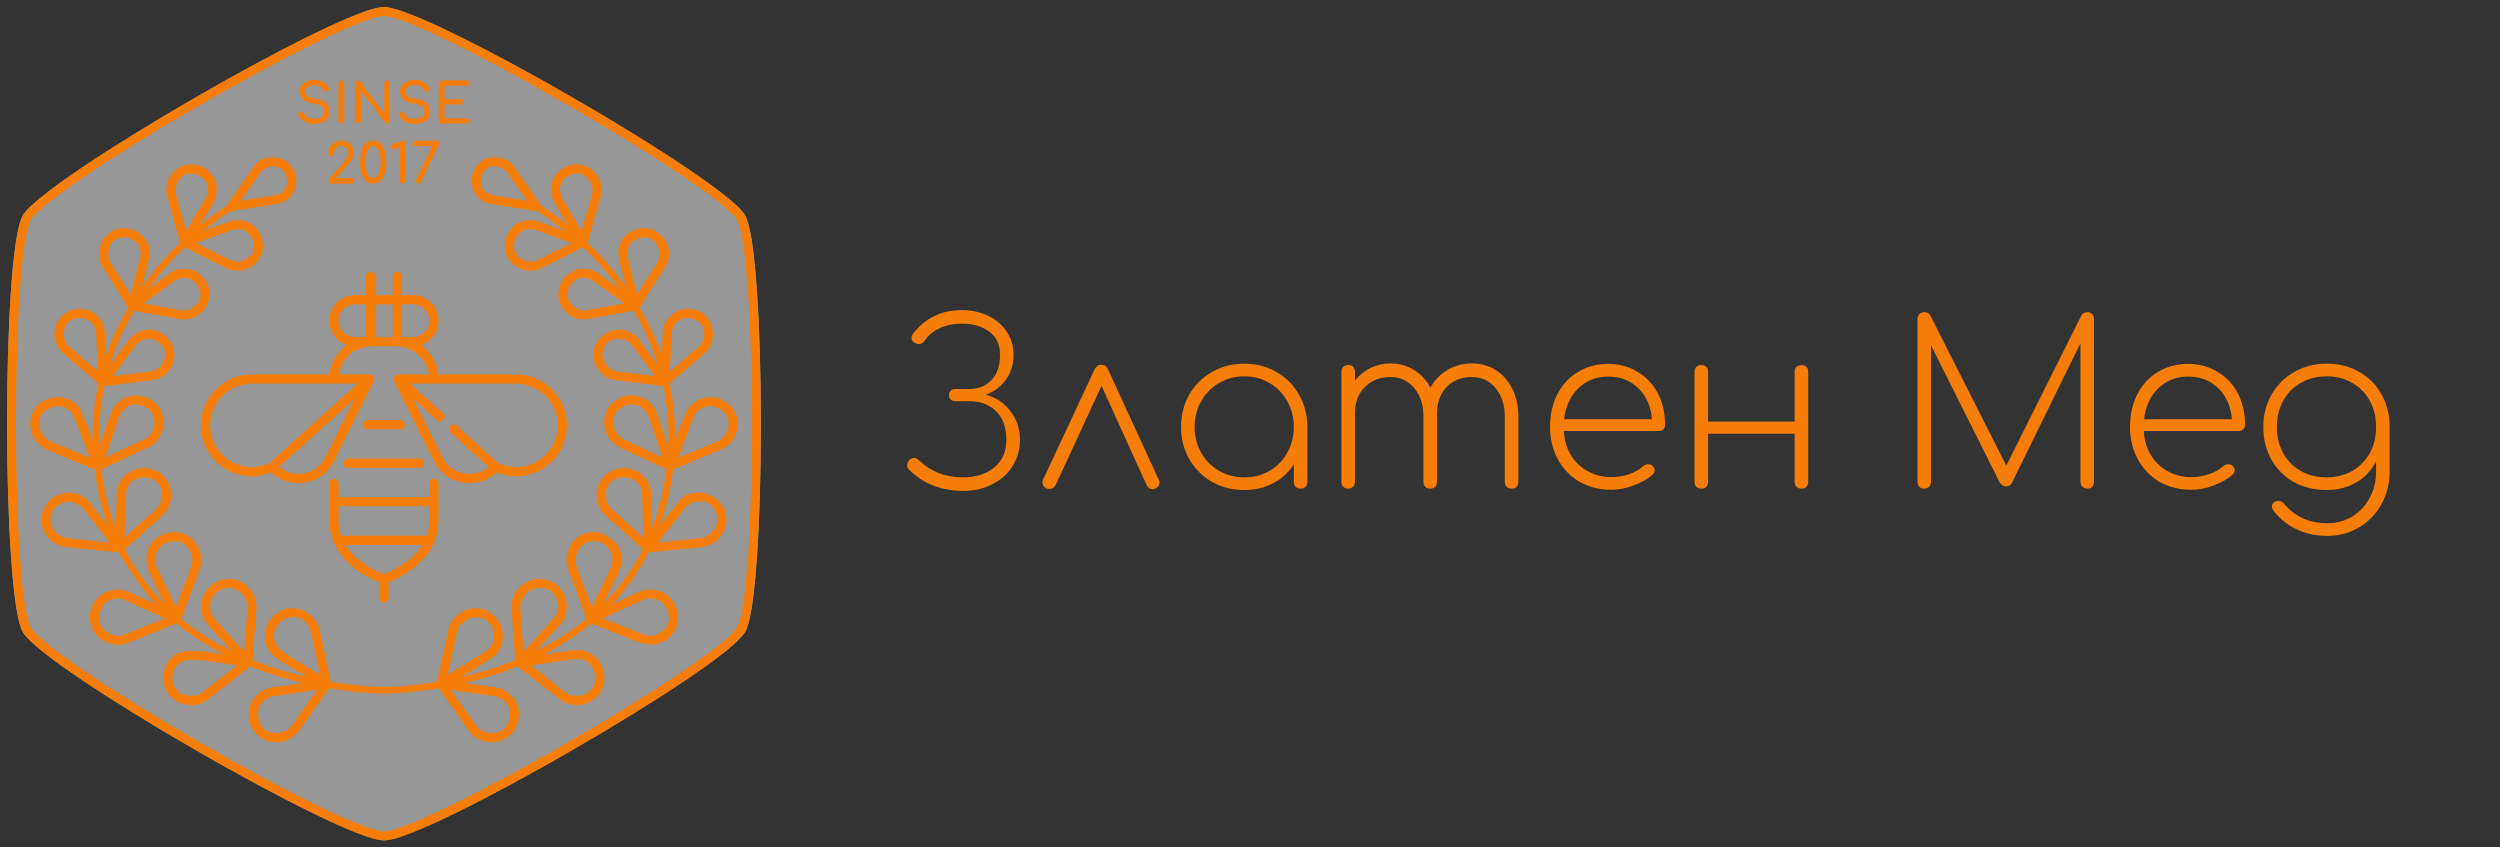
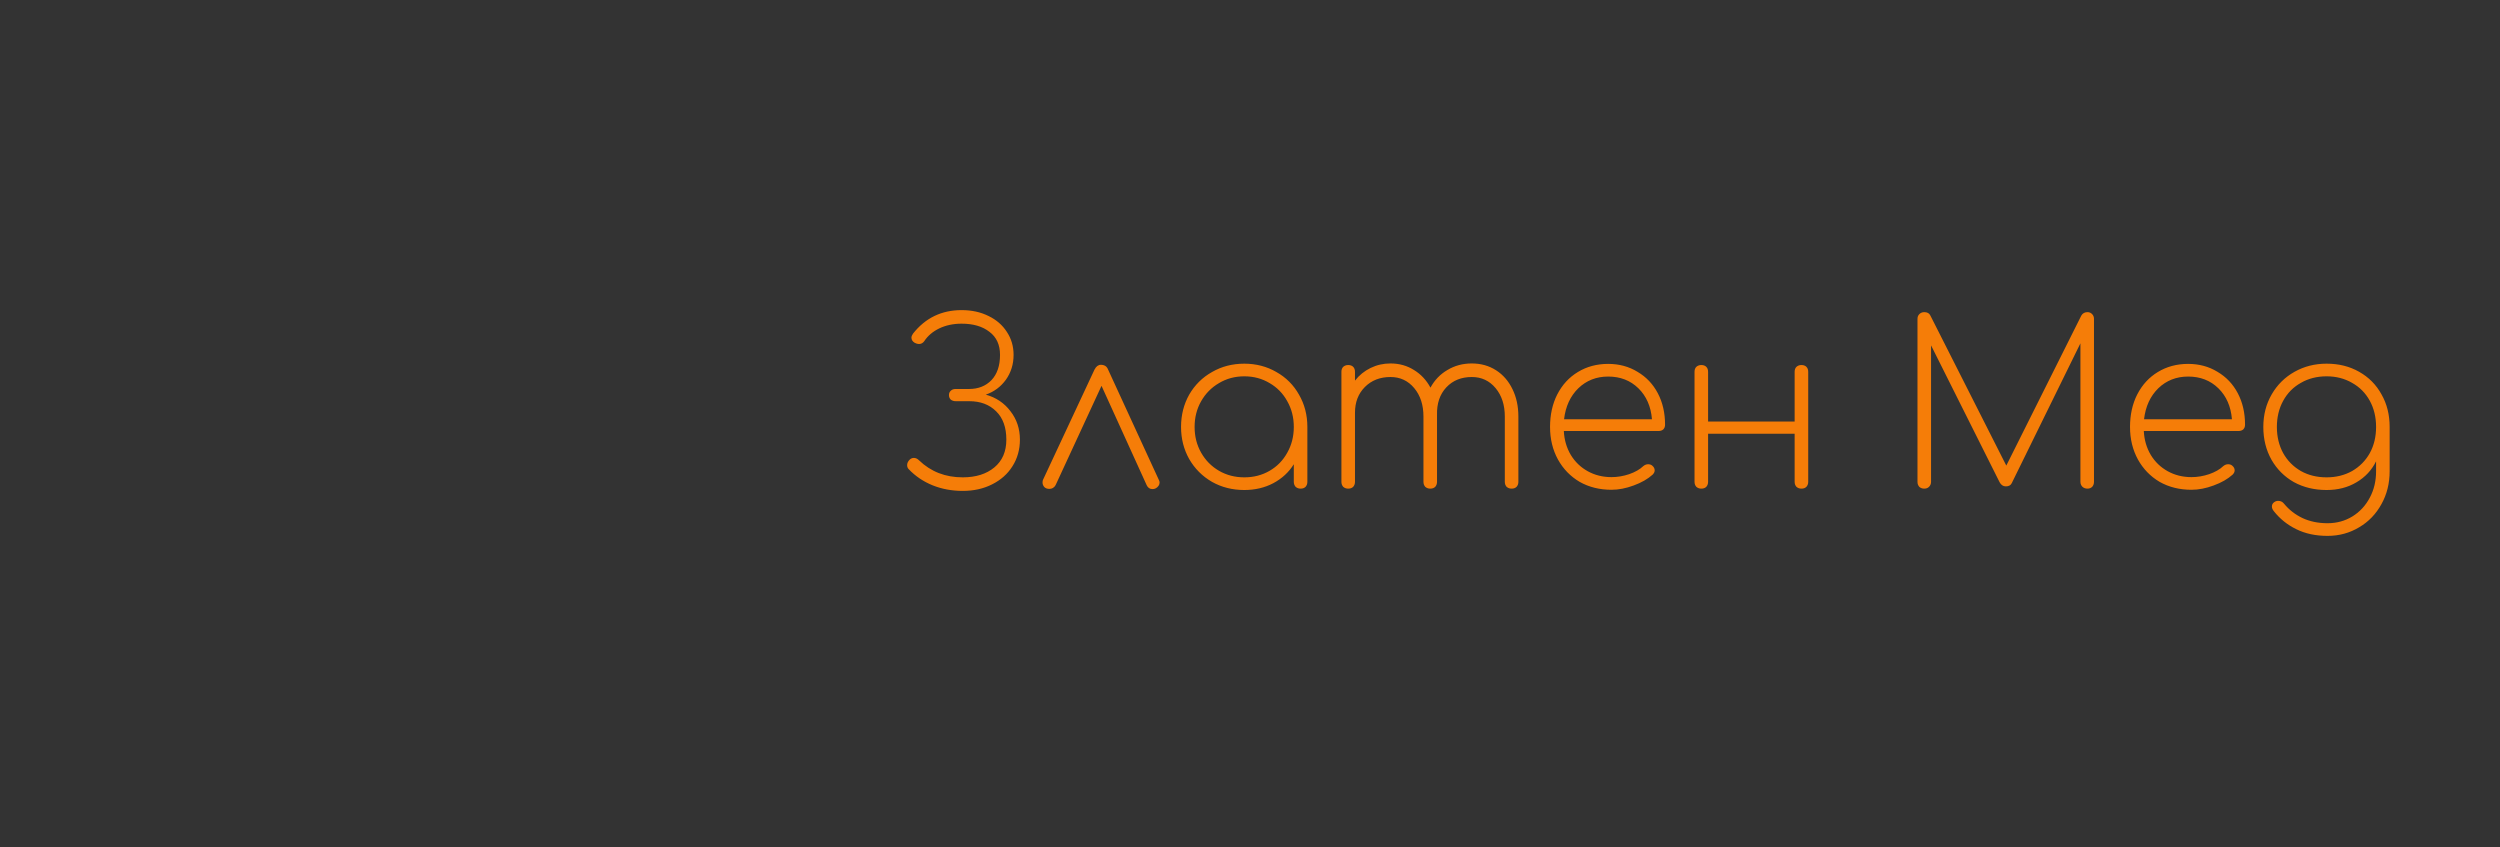
<svg xmlns="http://www.w3.org/2000/svg" xmlns:ns1="http://sodipodi.sourceforge.net/DTD/sodipodi-0.dtd" xmlns:ns2="http://www.inkscape.org/namespaces/inkscape" style="isolation:isolate" viewBox="0 0 354 120" width="354" height="120" version="1.1" id="svg11" ns1:docname="zlaten-med-logo-for-site.svg" ns2:version="0.92.1 r15371">
  <rect x="0" y="0" width="354" height="120" fill="#333333" stroke="none" />
  <defs id="defs15" />
  <ns1:namedview pagecolor="#ffffff" bordercolor="#666666" borderopacity="1" objecttolerance="10" gridtolerance="10" guidetolerance="10" ns2:pageopacity="0" ns2:pageshadow="2" ns2:window-width="1547" ns2:window-height="876" id="namedview13" showgrid="false" ns2:zoom="2.3410427" ns2:cx="193.24227" ns2:cy="40.521703" ns2:window-x="53" ns2:window-y="24" ns2:window-maximized="1" ns2:current-layer="golden-honey-logo-curves-clean" />
  <path style="font-style:normal;font-weight:300;font-size:32px;font-family:Comfortaa;fill:#f57d08;fill-opacity:1;stroke:none" d="M 136.162 43.912 C 133.325 43.912 131.033 45.022 129.283 47.24 C 129.134 47.454 129.059 47.646 129.059 47.816 C 129.059 48.115 129.219 48.361 129.539 48.553 C 129.752 48.659 129.945 48.713 130.115 48.713 C 130.435 48.713 130.691 48.574 130.883 48.297 C 131.373 47.55 132.077 46.952 132.994 46.504 C 133.933 46.056 134.989 45.832 136.162 45.832 C 137.805 45.832 139.118 46.216 140.1 46.984 C 141.102 47.731 141.604 48.819 141.604 50.248 C 141.604 51.784 141.197 52.979 140.387 53.832 C 139.576 54.664 138.52 55.08 137.219 55.08 L 135.299 55.08 C 135.021 55.08 134.798 55.165 134.627 55.336 C 134.456 55.485 134.371 55.687 134.371 55.943 C 134.371 56.199 134.456 56.413 134.627 56.584 C 134.819 56.733 135.053 56.809 135.33 56.809 L 137.252 56.809 C 138.831 56.809 140.099 57.288 141.059 58.248 C 142.019 59.187 142.498 60.52 142.498 62.248 C 142.498 63.933 141.933 65.245 140.803 66.184 C 139.672 67.122 138.178 67.592 136.322 67.592 C 133.869 67.592 131.81 66.791 130.146 65.191 C 129.912 64.957 129.666 64.84 129.41 64.84 C 129.175 64.84 128.973 64.925 128.803 65.096 C 128.568 65.33 128.451 65.586 128.451 65.863 C 128.451 66.098 128.526 66.29 128.676 66.439 C 129.614 67.421 130.734 68.18 132.035 68.713 C 133.358 69.246 134.786 69.512 136.322 69.512 C 137.88 69.512 139.266 69.203 140.482 68.584 C 141.72 67.965 142.681 67.111 143.363 66.023 C 144.067 64.914 144.42 63.656 144.42 62.248 C 144.42 60.712 143.97 59.369 143.074 58.217 C 142.2 57.065 141.039 56.286 139.588 55.881 C 140.761 55.476 141.71 54.77 142.436 53.768 C 143.161 52.744 143.523 51.571 143.523 50.248 C 143.523 49.032 143.202 47.944 142.562 46.984 C 141.944 46.024 141.08 45.277 139.971 44.744 C 138.861 44.189 137.591 43.912 136.162 43.912 z M 272.477 44.199 C 272.199 44.199 271.963 44.296 271.771 44.488 C 271.601 44.659 271.516 44.883 271.516 45.16 L 271.516 68.232 C 271.516 68.51 271.601 68.744 271.771 68.936 C 271.963 69.106 272.199 69.191 272.477 69.191 C 272.754 69.191 272.978 69.106 273.148 68.936 C 273.34 68.744 273.436 68.51 273.436 68.232 L 273.436 48.904 L 283.133 68.264 C 283.346 68.669 283.643 68.871 284.027 68.871 C 284.433 68.871 284.71 68.722 284.859 68.424 L 294.588 48.615 L 294.588 68.232 C 294.588 68.51 294.685 68.744 294.877 68.936 C 295.069 69.106 295.303 69.191 295.58 69.191 C 295.857 69.191 296.081 69.106 296.252 68.936 C 296.423 68.744 296.508 68.51 296.508 68.232 L 296.508 45.16 C 296.508 44.883 296.423 44.659 296.252 44.488 C 296.081 44.296 295.857 44.199 295.58 44.199 C 295.196 44.199 294.909 44.36 294.717 44.68 L 284.092 65.928 L 273.34 44.68 C 273.191 44.36 272.903 44.199 272.477 44.199 z M 196.891 51.465 C 195.888 51.465 194.949 51.677 194.074 52.104 C 193.2 52.53 192.463 53.128 191.865 53.896 L 191.865 52.648 C 191.865 52.35 191.78 52.114 191.609 51.943 C 191.439 51.773 191.205 51.688 190.906 51.688 C 190.629 51.688 190.393 51.773 190.201 51.943 C 190.031 52.114 189.945 52.35 189.945 52.648 L 189.945 68.232 C 189.945 68.51 190.031 68.744 190.201 68.936 C 190.393 69.106 190.629 69.191 190.906 69.191 C 191.205 69.191 191.439 69.106 191.609 68.936 C 191.78 68.744 191.865 68.51 191.865 68.232 L 191.865 58.439 C 191.865 56.946 192.335 55.732 193.273 54.793 C 194.212 53.854 195.419 53.385 196.891 53.385 C 198.256 53.385 199.375 53.906 200.25 54.951 C 201.125 55.997 201.562 57.342 201.562 58.984 L 201.562 68.232 C 201.562 68.51 201.648 68.744 201.818 68.936 C 202.01 69.106 202.244 69.191 202.521 69.191 C 202.82 69.191 203.056 69.106 203.227 68.936 C 203.397 68.744 203.482 68.51 203.482 68.232 L 203.482 58.984 L 203.482 58.76 C 203.44 57.138 203.878 55.837 204.795 54.855 C 205.712 53.874 206.917 53.385 208.41 53.385 C 209.775 53.385 210.895 53.906 211.77 54.951 C 212.644 55.997 213.082 57.342 213.082 58.984 L 213.082 68.232 C 213.082 68.51 213.167 68.744 213.338 68.936 C 213.53 69.106 213.766 69.191 214.043 69.191 C 214.342 69.191 214.575 69.106 214.746 68.936 C 214.917 68.744 215.002 68.51 215.002 68.232 L 215.002 58.984 C 215.002 57.534 214.725 56.242 214.17 55.111 C 213.615 53.959 212.837 53.064 211.834 52.424 C 210.831 51.784 209.69 51.465 208.41 51.465 C 207.13 51.465 205.977 51.774 204.953 52.393 C 203.929 52.99 203.131 53.822 202.555 54.889 C 201.979 53.822 201.2 52.99 200.219 52.393 C 199.237 51.774 198.128 51.465 196.891 51.465 z M 176.195 51.496 C 174.51 51.496 172.984 51.89 171.619 52.68 C 170.254 53.448 169.178 54.516 168.389 55.881 C 167.621 57.246 167.236 58.77 167.236 60.455 C 167.236 62.119 167.621 63.635 168.389 65 C 169.178 66.365 170.254 67.443 171.619 68.232 C 172.984 69 174.51 69.385 176.195 69.385 C 177.71 69.385 179.077 69.064 180.293 68.424 C 181.53 67.762 182.499 66.867 183.203 65.736 L 183.203 68.232 C 183.203 68.51 183.29 68.744 183.461 68.936 C 183.653 69.106 183.887 69.191 184.164 69.191 C 184.463 69.191 184.697 69.106 184.867 68.936 C 185.038 68.744 185.123 68.51 185.123 68.232 L 185.123 60.455 C 185.123 58.77 184.729 57.246 183.939 55.881 C 183.171 54.516 182.106 53.448 180.74 52.68 C 179.375 51.89 177.859 51.496 176.195 51.496 z M 329.445 51.496 C 327.781 51.496 326.268 51.88 324.902 52.648 C 323.537 53.416 322.459 54.482 321.67 55.848 C 320.881 57.213 320.486 58.748 320.486 60.455 C 320.486 62.183 320.871 63.73 321.639 65.096 C 322.407 66.44 323.463 67.496 324.807 68.264 C 326.172 69.01 327.717 69.385 329.445 69.385 C 331.045 69.385 332.454 69.022 333.67 68.297 C 334.907 67.572 335.834 66.579 336.453 65.32 L 336.453 66.729 C 336.453 68.115 336.156 69.363 335.559 70.473 C 334.961 71.603 334.139 72.489 333.094 73.129 C 332.048 73.769 330.876 74.088 329.574 74.088 C 328.252 74.088 327.067 73.842 326.021 73.352 C 324.997 72.861 324.134 72.189 323.43 71.336 C 323.216 71.059 322.939 70.92 322.598 70.92 C 322.384 70.92 322.192 70.983 322.021 71.111 C 321.808 71.261 321.701 71.465 321.701 71.721 C 321.701 71.934 321.786 72.146 321.957 72.359 C 322.81 73.447 323.868 74.301 325.127 74.92 C 326.407 75.56 327.889 75.881 329.574 75.881 C 331.217 75.881 332.711 75.475 334.055 74.664 C 335.399 73.875 336.455 72.775 337.223 71.367 C 337.991 69.981 338.373 68.435 338.373 66.729 L 338.373 60.455 C 338.373 58.727 337.991 57.192 337.223 55.848 C 336.476 54.482 335.42 53.416 334.055 52.648 C 332.711 51.88 331.173 51.496 329.445 51.496 z M 227.711 51.527 C 226.111 51.527 224.681 51.912 223.422 52.68 C 222.185 53.426 221.214 54.482 220.51 55.848 C 219.827 57.192 219.486 58.727 219.486 60.455 C 219.486 62.162 219.859 63.699 220.605 65.064 C 221.352 66.408 222.376 67.464 223.678 68.232 C 225 68.979 226.504 69.352 228.189 69.352 C 229.192 69.352 230.238 69.149 231.326 68.744 C 232.436 68.339 233.331 67.826 234.014 67.207 C 234.206 67.015 234.303 66.813 234.303 66.6 C 234.303 66.344 234.184 66.12 233.949 65.928 C 233.8 65.8 233.608 65.736 233.373 65.736 C 233.138 65.736 232.915 65.822 232.701 65.992 C 232.211 66.462 231.539 66.846 230.686 67.145 C 229.854 67.422 229.021 67.561 228.189 67.561 C 226.952 67.561 225.833 67.283 224.83 66.729 C 223.827 66.174 223.027 65.405 222.43 64.424 C 221.832 63.421 221.501 62.29 221.438 61.031 L 234.846 61.031 C 235.123 61.031 235.347 60.958 235.518 60.809 C 235.688 60.638 235.773 60.414 235.773 60.137 C 235.773 58.473 235.433 56.989 234.75 55.688 C 234.067 54.386 233.106 53.374 231.869 52.648 C 230.653 51.902 229.268 51.527 227.711 51.527 z M 309.836 51.527 C 308.236 51.527 306.806 51.912 305.547 52.68 C 304.31 53.426 303.339 54.482 302.635 55.848 C 301.952 57.192 301.611 58.727 301.611 60.455 C 301.611 62.162 301.984 63.699 302.73 65.064 C 303.477 66.408 304.501 67.464 305.803 68.232 C 307.125 68.979 308.629 69.352 310.314 69.352 C 311.317 69.352 312.363 69.149 313.451 68.744 C 314.561 68.339 315.456 67.826 316.139 67.207 C 316.331 67.015 316.428 66.813 316.428 66.6 C 316.428 66.344 316.309 66.12 316.074 65.928 C 315.925 65.8 315.733 65.736 315.498 65.736 C 315.263 65.736 315.04 65.822 314.826 65.992 C 314.336 66.462 313.664 66.846 312.811 67.145 C 311.979 67.422 311.146 67.561 310.314 67.561 C 309.077 67.561 307.958 67.283 306.955 66.729 C 305.952 66.174 305.152 65.405 304.555 64.424 C 303.957 63.421 303.627 62.29 303.562 61.031 L 316.971 61.031 C 317.248 61.031 317.472 60.958 317.643 60.809 C 317.813 60.638 317.898 60.414 317.898 60.137 C 317.898 58.473 317.558 56.989 316.875 55.688 C 316.192 54.386 315.231 53.374 313.994 52.648 C 312.778 51.902 311.393 51.527 309.836 51.527 z M 155.879 51.656 C 155.516 51.656 155.219 51.88 154.984 52.328 L 147.688 67.943 C 147.645 68.029 147.623 68.157 147.623 68.328 C 147.623 68.563 147.708 68.777 147.879 68.969 C 148.05 69.139 148.285 69.225 148.584 69.225 C 148.776 69.225 148.946 69.181 149.096 69.096 C 149.266 68.989 149.395 68.85 149.48 68.68 L 155.975 54.633 L 162.375 68.713 C 162.546 69.076 162.823 69.256 163.207 69.256 C 163.356 69.256 163.495 69.224 163.623 69.16 C 163.794 69.075 163.932 68.958 164.039 68.809 C 164.146 68.659 164.199 68.499 164.199 68.328 C 164.199 68.221 164.168 68.105 164.104 67.977 L 156.904 52.328 C 156.734 51.88 156.391 51.656 155.879 51.656 z M 240.906 51.688 C 240.629 51.688 240.393 51.773 240.201 51.943 C 240.031 52.114 239.945 52.35 239.945 52.648 L 239.945 68.232 C 239.945 68.51 240.031 68.744 240.201 68.936 C 240.393 69.106 240.629 69.191 240.906 69.191 C 241.205 69.191 241.439 69.106 241.609 68.936 C 241.78 68.744 241.865 68.51 241.865 68.232 L 241.865 61.416 L 254.121 61.416 L 254.121 68.232 C 254.121 68.51 254.208 68.744 254.379 68.936 C 254.571 69.106 254.805 69.191 255.082 69.191 C 255.381 69.191 255.614 69.106 255.785 68.936 C 255.956 68.744 256.043 68.51 256.043 68.232 L 256.043 52.648 C 256.043 52.35 255.956 52.114 255.785 51.943 C 255.614 51.773 255.381 51.688 255.082 51.688 C 254.805 51.688 254.571 51.773 254.379 51.943 C 254.208 52.114 254.121 52.35 254.121 52.648 L 254.121 59.688 L 241.865 59.688 L 241.865 52.648 C 241.865 52.35 241.78 52.114 241.609 51.943 C 241.439 51.773 241.205 51.688 240.906 51.688 z M 176.195 53.287 C 177.518 53.287 178.713 53.608 179.779 54.248 C 180.846 54.867 181.678 55.721 182.275 56.809 C 182.894 57.897 183.203 59.111 183.203 60.455 C 183.203 61.799 182.894 63.016 182.275 64.104 C 181.678 65.192 180.846 66.045 179.779 66.664 C 178.713 67.283 177.518 67.592 176.195 67.592 C 174.873 67.592 173.678 67.283 172.611 66.664 C 171.545 66.045 170.703 65.192 170.084 64.104 C 169.465 63.016 169.156 61.799 169.156 60.455 C 169.156 59.111 169.465 57.897 170.084 56.809 C 170.703 55.721 171.545 54.867 172.611 54.248 C 173.678 53.608 174.873 53.287 176.195 53.287 z M 329.445 53.287 C 330.789 53.287 331.996 53.598 333.062 54.217 C 334.129 54.814 334.961 55.656 335.559 56.744 C 336.156 57.832 336.453 59.068 336.453 60.455 C 336.453 61.842 336.156 63.08 335.559 64.168 C 334.961 65.235 334.129 66.077 333.062 66.695 C 331.996 67.293 330.789 67.592 329.445 67.592 C 328.08 67.592 326.865 67.293 325.799 66.695 C 324.732 66.077 323.9 65.235 323.303 64.168 C 322.705 63.08 322.406 61.842 322.406 60.455 C 322.406 59.068 322.705 57.832 323.303 56.744 C 323.9 55.656 324.732 54.814 325.799 54.217 C 326.865 53.598 328.08 53.287 329.445 53.287 z M 227.711 53.32 C 229.439 53.32 230.867 53.875 231.998 54.984 C 233.129 56.094 233.769 57.554 233.918 59.367 L 221.471 59.367 C 221.684 57.554 222.356 56.094 223.486 54.984 C 224.638 53.875 226.047 53.32 227.711 53.32 z M 309.836 53.32 C 311.564 53.32 312.992 53.875 314.123 54.984 C 315.254 56.094 315.894 57.554 316.043 59.367 L 303.596 59.367 C 303.809 57.554 304.481 56.094 305.611 54.984 C 306.763 53.875 308.172 53.32 309.836 53.32 z " id="path4486" />
  <g id="golden-honey-logo-curves-clean">
-     <path d="M 105.533,89.486 C 102.58,94.596 60.294,118.998 54.387,119 48.48,119.002 6.179,94.624 3.224,89.515 0.269,84.406 0.255,35.625 3.207,30.515 6.159,25.405 48.445,1.002 54.352,1 c 5.907,-0.002 48.209,24.376 51.163,29.485 2.955,5.11 2.969,53.891 0.018,59.001" id="path6" ns2:connector-curvature="0" style="fill:#ffffff;fill-opacity:0.49" />
-     <path d="m 54.353,1 c -0.947,0 -2.226,0.411 -3.959,1.091 -1.733,0.68 -3.866,1.65 -6.268,2.826 -4.804,2.352 -10.674,5.532 -16.454,8.872 -5.781,3.34 -11.468,6.836 -15.905,9.822 -2.218,1.494 -4.124,2.858 -5.579,4.02 C 4.733,28.792 3.739,29.695 3.266,30.515 2.793,31.336 2.509,32.649 2.232,34.489 1.954,36.33 1.726,38.662 1.544,41.33 1.179,46.665 0.998,53.34 1,60.015 c 0.002,6.676 0.187,13.351 0.555,18.686 0.184,2.668 0.413,5.001 0.691,6.842 0.279,1.84 0.562,3.152 1.036,3.972 0.474,0.82 1.469,1.722 2.925,2.883 1.455,1.16 3.362,2.523 5.581,4.015 4.439,2.984 10.128,6.478 15.911,9.814 5.782,3.336 11.654,6.514 16.459,8.863 2.402,1.175 4.537,2.142 6.27,2.821 1.734,0.68 3.012,1.089 3.959,1.089 0.947,0 2.225,-0.411 3.958,-1.091 1.733,-0.68 3.867,-1.648 6.268,-2.824 4.804,-2.352 10.674,-5.533 16.454,-8.873 5.781,-3.339 11.469,-6.836 15.906,-9.822 2.219,-1.493 4.124,-2.858 5.579,-4.02 1.28,-1.021 2.134,-1.826 2.66,-2.567 h 0.081 l 0.181,-0.316 c 0.473,-0.821 0.757,-2.133 1.035,-3.974 0.277,-1.84 0.505,-4.173 0.688,-6.841 0.364,-5.336 0.544,-12.011 0.542,-18.686 -0.002,-6.676 -0.186,-13.35 -0.554,-18.686 -0.183,-2.668 -0.413,-5.001 -0.691,-6.842 -0.279,-1.84 -0.563,-3.153 -1.037,-3.973 -0.474,-0.82 -1.469,-1.722 -2.925,-2.883 -1.455,-1.16 -3.36,-2.524 -5.58,-4.015 C 92.514,20.603 86.824,17.109 81.042,13.773 75.259,10.436 69.386,7.26 64.581,4.911 62.179,3.736 60.045,2.768 58.312,2.089 56.578,1.409 55.3,1 54.353,1 Z m 0,1.262 c 0.512,0 1.816,0.344 3.498,1.003 1.681,0.659 3.793,1.615 6.176,2.78 4.766,2.33 10.621,5.497 16.383,8.821 5.763,3.325 11.435,6.809 15.838,9.769 2.201,1.479 4.085,2.829 5.498,3.955 1.412,1.126 2.362,2.084 2.618,2.527 0.257,0.444 0.611,1.744 0.881,3.53 0.27,1.786 0.498,4.093 0.68,6.739 0.365,5.293 0.549,11.947 0.551,18.6 0.002,6.652 -0.178,13.307 -0.54,18.599 -0.18,2.647 -0.408,4.953 -0.676,6.739 -0.269,1.786 -0.624,3.088 -0.88,3.532 -0.256,0.443 -1.204,1.402 -2.616,2.528 -1.411,1.127 -3.296,2.477 -5.496,3.958 -4.401,2.962 -10.071,6.449 -15.832,9.777 -5.76,3.328 -11.613,6.498 -16.378,8.831 -2.382,1.166 -4.493,2.124 -6.174,2.784 -1.681,0.66 -2.986,1.003 -3.498,1.004 -0.512,0 -1.816,-0.342 -3.498,-1.002 -1.681,-0.659 -3.792,-1.615 -6.175,-2.78 -4.766,-2.33 -10.621,-5.498 -16.383,-8.822 C 22.568,101.809 16.895,98.326 12.492,95.367 10.291,93.887 8.407,92.536 6.994,91.41 5.582,90.284 4.632,89.327 4.376,88.884 4.119,88.441 3.764,87.139 3.494,85.353 3.224,83.567 2.996,81.261 2.814,78.615 2.449,73.323 2.264,66.668 2.262,60.015 2.261,53.363 2.442,46.708 2.804,41.416 2.985,38.769 3.21,36.462 3.48,34.677 c 0.269,-1.786 0.624,-3.088 0.88,-3.531 0.256,-0.444 1.204,-1.401 2.616,-2.528 1.411,-1.126 3.295,-2.477 5.495,-3.959 4.401,-2.962 10.071,-6.449 15.832,-9.777 5.76,-3.328 11.613,-6.499 16.378,-8.832 2.382,-1.167 4.493,-2.124 6.174,-2.784 1.681,-0.66 2.986,-1.003 3.498,-1.004 z m -9.74,9.064 c -0.411,0 -0.782,0.063 -1.111,0.191 -0.331,0.127 -0.59,0.312 -0.78,0.552 -0.189,0.242 -0.284,0.529 -0.284,0.862 0,0.473 0.185,0.866 0.553,1.181 0.369,0.314 0.875,0.503 1.52,0.566 0.468,0.046 0.816,0.174 1.045,0.385 0.229,0.211 0.342,0.464 0.342,0.76 0,0.311 -0.134,0.557 -0.405,0.736 -0.271,0.179 -0.6,0.269 -0.99,0.269 -0.332,0 -0.637,-0.069 -0.912,-0.21 -0.275,-0.141 -0.46,-0.312 -0.553,-0.515 -0.036,-0.082 -0.092,-0.149 -0.168,-0.198 -0.075,-0.05 -0.154,-0.074 -0.237,-0.074 -0.037,0 -0.063,0.002 -0.079,0.008 -0.098,0.02 -0.176,0.061 -0.233,0.121 -0.057,0.059 -0.086,0.128 -0.086,0.206 0,0.042 0.013,0.093 0.039,0.156 0.156,0.368 0.441,0.668 0.854,0.896 0.413,0.228 0.872,0.343 1.375,0.343 0.385,0 0.745,-0.066 1.08,-0.199 0.334,-0.132 0.603,-0.332 0.806,-0.6 0.203,-0.267 0.304,-0.588 0.304,-0.962 0,-0.515 -0.171,-0.93 -0.514,-1.244 -0.343,-0.314 -0.826,-0.502 -1.45,-0.565 -0.561,-0.057 -0.951,-0.176 -1.169,-0.358 -0.218,-0.182 -0.327,-0.408 -0.327,-0.679 0,-0.29 0.122,-0.512 0.366,-0.666 0.244,-0.153 0.564,-0.23 0.959,-0.23 0.322,0 0.588,0.061 0.799,0.184 0.21,0.122 0.386,0.3 0.526,0.533 0.036,0.068 0.089,0.121 0.155,0.16 0.068,0.039 0.141,0.059 0.219,0.059 0.078,0 0.145,-0.019 0.203,-0.055 0.103,-0.073 0.155,-0.167 0.155,-0.28 0,-0.089 -0.031,-0.182 -0.093,-0.281 -0.213,-0.338 -0.473,-0.598 -0.779,-0.78 -0.308,-0.182 -0.684,-0.272 -1.13,-0.272 z m 14.202,0 c -0.41,0 -0.781,0.063 -1.111,0.191 -0.329,0.127 -0.589,0.312 -0.779,0.552 -0.19,0.242 -0.284,0.529 -0.284,0.862 0,0.473 0.184,0.866 0.553,1.181 0.369,0.314 0.876,0.503 1.52,0.566 0.468,0.046 0.815,0.174 1.044,0.385 0.229,0.211 0.344,0.464 0.344,0.76 0,0.311 -0.136,0.557 -0.406,0.736 -0.27,0.179 -0.6,0.269 -0.989,0.269 -0.334,0 -0.637,-0.069 -0.913,-0.21 -0.275,-0.141 -0.459,-0.312 -0.553,-0.515 -0.037,-0.082 -0.093,-0.149 -0.167,-0.198 -0.076,-0.05 -0.155,-0.074 -0.239,-0.074 -0.035,0 -0.062,0.002 -0.077,0.008 -0.099,0.02 -0.177,0.061 -0.234,0.121 -0.057,0.059 -0.086,0.128 -0.086,0.206 0,0.042 0.013,0.093 0.039,0.156 0.156,0.368 0.44,0.668 0.853,0.896 0.414,0.228 0.872,0.343 1.377,0.343 0.384,0 0.743,-0.066 1.079,-0.199 0.335,-0.132 0.604,-0.332 0.806,-0.6 0.203,-0.267 0.304,-0.588 0.304,-0.962 0,-0.515 -0.171,-0.93 -0.514,-1.244 -0.343,-0.314 -0.826,-0.502 -1.449,-0.565 -0.562,-0.057 -0.952,-0.176 -1.17,-0.358 -0.218,-0.182 -0.327,-0.408 -0.327,-0.679 0,-0.29 0.122,-0.512 0.366,-0.666 0.244,-0.153 0.564,-0.23 0.958,-0.23 0.323,0 0.59,0.061 0.8,0.184 0.21,0.122 0.385,0.3 0.525,0.533 0.037,0.068 0.089,0.121 0.157,0.16 0.068,0.039 0.14,0.059 0.218,0.059 0.078,0 0.145,-0.019 0.203,-0.055 0.103,-0.073 0.155,-0.167 0.155,-0.28 0,-0.089 -0.031,-0.182 -0.093,-0.281 -0.213,-0.338 -0.473,-0.598 -0.78,-0.78 -0.306,-0.182 -0.683,-0.272 -1.13,-0.272 z m -10.481,0.07 c -0.114,0 -0.21,0.038 -0.289,0.113 -0.077,0.075 -0.116,0.173 -0.116,0.292 v 5.276 c 0,0.115 0.039,0.211 0.116,0.289 0.079,0.078 0.175,0.117 0.289,0.117 0.119,0 0.217,-0.039 0.292,-0.117 0.076,-0.078 0.113,-0.174 0.113,-0.289 v -5.276 c 0,-0.119 -0.037,-0.217 -0.113,-0.292 -0.075,-0.075 -0.173,-0.113 -0.292,-0.113 z m 2.367,0 c -0.114,0 -0.209,0.038 -0.284,0.113 -0.076,0.075 -0.113,0.173 -0.113,0.292 v 5.276 c 0,0.12 0.037,0.218 0.113,0.293 0.075,0.076 0.17,0.113 0.284,0.113 0.119,0 0.217,-0.039 0.292,-0.117 0.076,-0.078 0.113,-0.174 0.113,-0.289 v -4.255 l 3.399,4.521 c 0.031,0.047 0.077,0.082 0.136,0.105 0.06,0.024 0.118,0.035 0.175,0.035 0.114,0 0.209,-0.037 0.285,-0.113 0.076,-0.075 0.113,-0.173 0.113,-0.293 v -5.276 c 0,-0.119 -0.037,-0.217 -0.113,-0.292 -0.076,-0.075 -0.171,-0.113 -0.285,-0.113 -0.114,0 -0.21,0.038 -0.288,0.113 -0.078,0.075 -0.117,0.173 -0.117,0.292 v 4.263 l -3.399,-4.52 C 50.977,11.502 50.93,11.468 50.872,11.439 50.815,11.41 50.759,11.396 50.701,11.396 Z m 11.837,0 c -0.115,0 -0.211,0.038 -0.289,0.113 -0.079,0.075 -0.117,0.173 -0.117,0.292 v 5.276 c 0,0.115 0.038,0.211 0.117,0.289 0.078,0.078 0.174,0.117 0.289,0.117 h 3.522 c 0.12,0 0.215,-0.035 0.289,-0.105 0.073,-0.071 0.108,-0.163 0.108,-0.277 0,-0.108 -0.035,-0.197 -0.108,-0.265 -0.074,-0.067 -0.169,-0.101 -0.289,-0.101 h -3.118 v -1.949 h 2.238 c 0.113,0 0.208,-0.035 0.284,-0.105 0.075,-0.07 0.113,-0.16 0.113,-0.269 0,-0.109 -0.038,-0.199 -0.113,-0.268 -0.076,-0.071 -0.171,-0.106 -0.284,-0.106 h -2.238 v -1.893 h 3.118 c 0.12,0 0.215,-0.034 0.289,-0.102 0.073,-0.068 0.108,-0.156 0.108,-0.265 0,-0.114 -0.035,-0.207 -0.108,-0.277 -0.074,-0.07 -0.169,-0.105 -0.289,-0.105 z m -9.699,8.503 c -0.592,0 -1.051,0.268 -1.376,0.804 -0.324,0.534 -0.487,1.282 -0.487,2.244 0,0.961 0.163,1.709 0.487,2.245 0.325,0.535 0.784,0.802 1.376,0.802 0.39,0 0.725,-0.122 1.005,-0.366 0.281,-0.244 0.494,-0.595 0.639,-1.052 0.147,-0.457 0.219,-1 0.219,-1.629 0,-0.629 -0.072,-1.172 -0.219,-1.629 -0.145,-0.457 -0.358,-0.808 -0.639,-1.052 -0.28,-0.245 -0.615,-0.367 -1.005,-0.367 z m -4.488,0.008 c -0.349,0 -0.662,0.081 -0.94,0.241 -0.277,0.162 -0.498,0.383 -0.659,0.663 -0.16,0.281 -0.241,0.595 -0.241,0.943 0,0.104 0.039,0.195 0.117,0.273 0.077,0.079 0.171,0.117 0.28,0.117 0.114,0 0.209,-0.038 0.285,-0.117 0.076,-0.078 0.113,-0.169 0.113,-0.273 0,-0.197 0.045,-0.382 0.136,-0.553 0.091,-0.171 0.217,-0.308 0.378,-0.409 0.162,-0.102 0.338,-0.152 0.531,-0.152 0.301,0 0.538,0.101 0.713,0.303 0.174,0.203 0.261,0.474 0.261,0.811 0,0.276 -0.165,0.6 -0.492,0.974 l -2.213,2.588 c -0.073,0.073 -0.109,0.167 -0.109,0.281 0,0.109 0.037,0.202 0.113,0.28 0.076,0.079 0.17,0.117 0.284,0.117 h 2.884 c 0.115,0 0.21,-0.038 0.289,-0.117 0.077,-0.078 0.116,-0.171 0.116,-0.28 0,-0.109 -0.039,-0.203 -0.116,-0.281 C 50.002,25.238 49.907,25.2 49.792,25.2 h -2.183 l 1.785,-2.027 c 0.198,-0.223 0.363,-0.458 0.495,-0.705 0.133,-0.248 0.2,-0.485 0.2,-0.714 0,-0.374 -0.073,-0.7 -0.215,-0.978 -0.143,-0.278 -0.346,-0.492 -0.608,-0.642 -0.262,-0.152 -0.567,-0.227 -0.915,-0.227 z m 8.636,0 c -0.037,0 -0.086,0.011 -0.149,0.031 l -1.216,0.436 c -0.088,0.032 -0.153,0.08 -0.195,0.145 -0.041,0.065 -0.062,0.142 -0.062,0.23 0,0.114 0.038,0.207 0.113,0.28 0.075,0.074 0.17,0.11 0.285,0.11 0.077,0 0.161,-0.018 0.249,-0.055 l 0.569,-0.242 v 4.755 c 0,0.109 0.039,0.202 0.117,0.28 0.078,0.079 0.169,0.117 0.273,0.117 0.114,0 0.21,-0.038 0.288,-0.117 0.078,-0.078 0.117,-0.171 0.117,-0.28 v -5.284 c 0,-0.12 -0.036,-0.218 -0.109,-0.293 -0.073,-0.075 -0.166,-0.113 -0.28,-0.113 z m 1.827,0 c -0.114,0 -0.208,0.038 -0.284,0.113 -0.075,0.075 -0.113,0.17 -0.113,0.285 0,0.114 0.038,0.209 0.113,0.284 0.076,0.075 0.17,0.114 0.284,0.114 h 2.37 l -2.237,4.644 c -0.047,0.093 -0.07,0.177 -0.07,0.25 0,0.109 0.039,0.202 0.117,0.28 0.078,0.079 0.168,0.117 0.273,0.117 0.073,0 0.143,-0.019 0.21,-0.058 0.068,-0.04 0.119,-0.092 0.156,-0.16 l 2.494,-5.261 c 0.037,-0.083 0.055,-0.154 0.055,-0.21 0,-0.11 -0.039,-0.203 -0.117,-0.281 -0.078,-0.078 -0.172,-0.117 -0.281,-0.117 z m -5.975,0.796 c 0.343,0 0.606,0.207 0.788,0.622 0.181,0.416 0.272,0.956 0.272,1.622 0,0.671 -0.09,1.21 -0.269,1.621 -0.179,0.411 -0.443,0.616 -0.791,0.616 -0.343,0 -0.605,-0.204 -0.787,-0.612 -0.182,-0.408 -0.273,-0.949 -0.273,-1.625 0,-0.67 0.089,-1.212 0.269,-1.625 0.179,-0.413 0.442,-0.619 0.791,-0.619 z m 15.338,2.134 c -1.482,1.037 -1.861,3.188 -0.824,4.669 0.644,0.768 1.346,1.261 2.232,1.392 l 6.298,0.975 c 0.054,0.008 0.109,0.01 0.164,0.003 0.574,0.353 2.034,1.3 3.892,2.818 l -3.666,-1.319 c -0.663,-0.196 -0.994,-0.223 -1.422,-0.202 -0.479,0.028 -0.954,0.15 -1.389,0.367 -1.73,0.86 -2.476,3.083 -1.615,4.812 0.86,1.73 3.082,2.476 4.812,1.617 l 5.914,-2.948 c 1.669,1.596 3.458,3.55 5.135,5.86 l -2.954,-2.147 c -1.155,-0.759 -1.927,-0.76 -2.745,-0.626 -1.9,0.343 -3.237,2.268 -2.895,4.17 0.343,1.9 2.268,3.237 4.169,2.894 L 89.757,44 c 1.35,2.289 2.537,4.852 3.406,7.686 l -2.655,-3.564 c -0.772,-1.006 -1.613,-1.3 -2.434,-1.416 h -0.001 c -1.917,-0.238 -3.766,1.201 -4.005,3.118 v 0.001 c -0.237,1.917 1.202,3.766 3.12,4.005 l 6.742,0.833 c 0.559,2.658 0.831,5.524 0.704,8.6 l -1.573,-4.659 c -0.454,-1.299 -1.217,-1.87 -2.019,-2.261 -0.47,-0.221 -0.972,-0.332 -1.474,-0.346 -1.504,-0.042 -3.007,0.794 -3.669,2.204 -0.882,1.88 -0.021,4.26 1.86,5.142 l 6.608,3.092 c -0.132,1.046 -0.308,2.113 -0.535,3.203 -0.383,1.84 -0.889,3.556 -1.496,5.157 L 92.194,70.001 C 92.135,68.495 91.574,67.859 90.921,67.25 90.15,66.554 89.133,66.238 88.135,66.288 h -0.001 c -0.998,0.051 -1.977,0.469 -2.673,1.24 -1.391,1.541 -1.263,4.067 0.278,5.459 1.765,1.591 3.53,3.182 5.295,4.774 -1.514,3.004 -3.419,5.541 -5.562,7.688 l 2.175,-4.506 c 0.515,-1.261 0.444,-2.217 0.141,-3.071 -0.552,-1.48 -2.624,-2.564 -3.527,-2.53 -0.904,0.034 -1.125,0.047 -2.034,0.439 -1.288,0.555 -2.521,2.859 -1.785,4.831 v 0.002 l 2.625,7.009 c -2.239,1.828 -4.652,3.308 -7.097,4.509 l 3.275,-3.623 c 0.85,-0.805 1.051,-2.002 1.001,-2.907 l -10e-4,-0.001 c -0.045,-2.195 -2.092,-3.779 -4.191,-3.629 -2.099,0.151 -3.779,2.092 -3.628,4.191 v 0.001 l 0.532,7.311 c -0.332,0.133 -0.664,0.263 -0.994,0.388 -2.31,0.868 -4.574,1.515 -6.668,1.996 l 4.064,-2.481 c 1.292,-0.809 1.576,-1.622 1.784,-2.504 0.451,-2.056 -0.933,-4.218 -2.989,-4.669 -0.514,-0.113 -1.035,-0.111 -1.534,-0.013 -1.496,0.296 -2.795,1.46 -3.134,3.003 h -0.001 l -1.602,7.341 c -4.444,0.743 -7.514,0.729 -7.514,0.729 l -0.002,0.349 -0.002,-0.345 c 0,0 -3.07,0.014 -7.514,-0.729 l -1.603,-7.341 v -0.001 c -0.338,-1.542 -1.639,-2.705 -3.135,-3.001 -0.499,-0.098 -1.02,-0.1 -1.534,0.013 -2.056,0.45 -3.439,2.612 -2.989,4.669 0.348,1.119 0.875,1.935 1.784,2.504 l 4.063,2.481 C 41.345,95.382 39.082,94.736 36.773,93.867 36.442,93.743 36.11,93.613 35.777,93.479 l 0.532,-7.311 c 0.151,-2.099 -1.528,-4.04 -3.627,-4.191 h -0.001 c -2.099,-0.15 -4.04,1.529 -4.191,3.629 0.015,1.172 0.152,1.949 1,2.907 l 3.277,3.625 c -2.445,-1.202 -4.858,-2.682 -7.098,-4.511 l 2.624,-7.01 c 0.736,-1.972 -0.33,-4.308 -2.302,-5.044 -0.493,-0.183 -1.009,-0.255 -1.517,-0.228 -1.523,0.082 -2.974,1.051 -3.526,2.53 -0.306,1.129 -0.251,1.965 0.141,3.071 l 2.173,4.506 C 21.12,83.305 19.215,80.767 17.703,77.764 l 5.293,-4.772 c 1.542,-1.392 1.669,-3.92 0.278,-5.461 -0.696,-0.77 -1.676,-1.188 -2.675,-1.239 -0.998,-0.051 -2.014,0.265 -2.785,0.961 h -0.001 c -0.848,0.733 -1.233,1.7 -1.272,2.753 l -0.142,4.79 c -0.607,-1.601 -1.111,-3.315 -1.494,-5.154 -0.227,-1.09 -0.404,-2.157 -0.536,-3.202 l 6.609,-3.092 v -10e-4 c 1.88,-0.882 2.74,-3.261 1.858,-5.141 -0.661,-1.411 -2.165,-2.247 -3.669,-2.205 -0.502,0.014 -1.002,0.126 -1.472,0.346 -1.001,0.579 -1.505,1 -2.021,2.262 l -1.571,4.656 c -0.127,-3.076 0.144,-5.94 0.703,-8.597 l 6.742,-0.833 c 1.917,-0.239 3.357,-2.089 3.119,-4.006 -0.239,-1.917 -2.088,-3.357 -4.005,-3.119 -1.049,0.224 -1.756,0.558 -2.434,1.415 v 10e-4 l -2.656,3.566 c 0.87,-2.835 2.057,-5.398 3.408,-7.688 l 6.472,1.172 c 1.901,0.343 3.827,-0.994 4.17,-2.895 0.343,-1.902 -0.994,-3.828 -2.896,-4.169 -1.067,-0.097 -1.807,-0.045 -2.745,0.627 l -2.953,2.146 c 1.678,-2.311 3.467,-4.265 5.136,-5.86 l 5.913,2.947 c 1.73,0.861 3.953,0.115 4.813,-1.615 0.86,-1.729 0.113,-3.952 -1.617,-4.812 -0.435,-0.217 -0.909,-0.339 -1.388,-0.367 -0.522,0.004 -0.903,0.027 -1.421,0.202 l -0.002,0.001 -3.665,1.318 c 1.862,-1.522 3.325,-2.468 3.896,-2.82 0.053,0.006 0.107,0.005 0.16,-0.003 l 6.298,-0.974 c 1.185,-0.233 1.78,-0.765 2.233,-1.391 1.036,-1.481 0.655,-3.632 -0.826,-4.669 -0.556,-0.389 -1.206,-0.579 -1.856,-0.586 -1.405,-0.001 -2.182,0.541 -2.815,1.411 l -3.648,5.224 c -0.045,0.065 -0.078,0.139 -0.096,0.217 -0.611,0.381 -2.016,1.306 -3.805,2.764 l 1.888,-3.195 v -0.001 c 0.471,-0.824 0.575,-1.99 0.365,-2.791 -0.391,-1.396 -1.638,-2.391 -3.022,-2.582 -0.461,-0.064 -0.938,-0.037 -1.403,0.093 -1.86,0.522 -3.009,2.565 -2.488,4.424 l 1.84,6.545 c -1.764,1.692 -3.658,3.774 -5.422,6.242 l 0.983,-3.839 c 0.275,-1.304 -0.004,-2.071 -0.43,-2.782 v -10e-4 c -0.765,-1.23 -2.24,-1.837 -3.623,-1.634 -0.46,0.068 -0.911,0.226 -1.321,0.481 -1.641,1.021 -2.173,3.304 -1.153,4.944 l 3.612,5.8 c -1.203,2.041 -2.281,4.292 -3.128,6.753 L 14.87,47.108 c -0.1,-1.281 -0.619,-1.977 -1.238,-2.529 -0.731,-0.631 -1.681,-0.903 -2.606,-0.836 -0.925,0.068 -1.826,0.476 -2.457,1.207 -1.263,1.462 -1.093,3.8 0.369,5.063 H 8.94 l 4.984,4.298 c -0.541,2.499 -0.835,5.178 -0.793,8.038 L 11.727,58.69 c 0,0 10e-4,-10e-4 0,-10e-4 -0.62,-1.481 -1.292,-1.817 -2.11,-2.177 C 9.138,56.311 8.633,56.221 8.131,56.228 6.627,56.247 5.157,57.144 4.554,58.58 h 0.002 c -0.805,1.915 0.151,4.258 2.066,5.061 l 6.8,2.849 c 0.135,1.092 0.318,2.207 0.555,3.345 0.334,1.602 0.759,3.113 1.262,4.54 L 12.79,71.234 C 12.074,70.315 11.023,69.873 10.135,69.768 8.07,69.558 6.107,71.155 5.897,73.221 5.686,75.287 7.285,77.249 9.35,77.46 l 7.52,0.76 c 1.544,2.713 3.353,5.386 5.207,7.353 l -3.811,-1.745 c -0.611,-0.229 -1.052,-0.329 -1.529,-0.352 -0.524,-0.013 -1.052,0.076 -1.545,0.272 v 10e-4 c -1.957,0.776 -2.976,3.131 -2.201,5.088 0.777,1.956 3.133,2.976 5.09,2.2 l 6.921,-2.751 c 2.131,1.752 4.412,3.196 6.726,4.385 -2.334,-0.334 -5.681,-1.03 -7.107,0.189 l -10e-4,0.001 c -1.659,1.296 -1.973,3.843 -0.678,5.503 h 0.001 c 1.296,1.658 3.842,1.971 5.501,0.677 h 0.001 l 5.986,-4.681 c 0.337,0.136 0.674,0.268 1.009,0.394 2.229,0.838 4.414,1.472 6.452,1.953 l -4.327,0.626 c -1.335,0.245 -2.086,0.871 -2.624,1.6 -1.224,1.713 -0.803,4.246 0.909,5.47 1.713,1.222 4.247,0.8 5.47,-0.913 l 4.299,-6.029 c 4.58,0.772 7.752,0.755 7.752,0.755 v -0.004 c 0.017,0 3.178,0.014 7.745,-0.756 l 4.299,6.031 c 1.224,1.712 3.757,2.135 5.47,0.911 1.712,-1.224 2.134,-3.756 0.911,-5.468 -0.76,-0.893 -1.406,-1.364 -2.625,-1.602 l -4.326,-0.625 c 2.037,-0.482 4.222,-1.116 6.451,-1.954 0.335,-0.126 0.672,-0.258 1.008,-0.394 l 5.987,4.682 c 1.659,1.296 4.206,0.981 5.501,-0.678 1.295,-1.66 0.981,-4.206 -0.678,-5.501 -0.833,-0.6 -1.346,-0.877 -2.97,-0.791 l -4.139,0.6 c 2.314,-1.188 4.596,-2.632 6.727,-4.385 l 6.923,2.75 c 2.976,0.721 4.417,-0.654 5.088,-2.199 v -0.001 c 0.776,-1.956 -0.242,-4.312 -2.199,-5.088 h -10e-4 c -0.494,-0.196 -1.021,-0.286 -1.545,-0.272 -0.473,0.033 -0.897,0.061 -1.528,0.351 l -3.81,1.744 c 1.989,-2.088 3.762,-4.519 5.197,-7.35 l 7.528,-0.762 h 10e-4 c 2.066,-0.211 3.663,-2.172 3.453,-4.238 v -0.001 c -0.211,-2.065 -2.172,-3.663 -4.238,-3.452 -1.012,0.067 -1.969,0.467 -2.655,1.465 l -2.447,3.137 c 0.502,-1.426 0.926,-2.935 1.26,-4.535 0.237,-1.139 0.42,-2.254 0.555,-3.346 l 6.799,-2.847 v -10e-4 c 1.915,-0.805 2.872,-3.147 2.068,-5.062 -0.604,-1.435 -2.073,-2.333 -3.577,-2.352 -0.501,-0.007 -1.006,0.084 -1.484,0.285 -1.023,0.537 -1.726,1.173 -2.112,2.177 l -1.404,3.658 c 0.043,-2.86 -0.251,-5.538 -0.793,-8.036 l 4.985,-4.298 c 1.61,-1.525 1.341,-3.865 0.37,-5.063 -0.631,-0.732 -1.532,-1.14 -2.457,-1.207 -0.925,-0.068 -1.874,0.205 -2.605,0.837 -0.748,0.768 -1.138,1.219 -1.239,2.527 l -0.166,3.221 c -0.847,-2.46 -1.924,-4.712 -3.128,-6.753 l 3.612,-5.8 c 1.267,-2.284 0.129,-4.087 -1.153,-4.942 -0.41,-0.256 -0.859,-0.413 -1.32,-0.481 -1.382,-0.204 -2.858,0.403 -3.624,1.633 -0.483,0.957 -0.644,1.506 -0.429,2.783 l 0.984,3.84 c -1.765,-2.469 -3.659,-4.551 -5.423,-6.243 l 1.84,-6.544 v -0.002 c 0.521,-1.859 -0.629,-3.902 -2.489,-4.423 -0.465,-0.13 -0.942,-0.156 -1.403,-0.093 -1.383,0.191 -2.63,1.185 -3.022,2.581 v 0.001 c -0.198,1.054 -0.183,1.829 0.365,2.791 l 1.889,3.196 C 78.61,30.411 77.205,29.485 76.594,29.104 76.576,29.026 76.543,28.953 76.497,28.887 l -3.649,-5.224 c -0.519,-0.741 -1.316,-1.207 -2.169,-1.357 -0.872,-0.138 -1.79,-0.023 -2.502,0.531 z m 1.915,0.71 c 0.672,0.019 1.356,0.318 1.72,0.839 l 2.804,4.014 c 0,0 -3.745,-0.566 -4.303,-0.667 -0.559,-0.101 -1.525,-0.315 -1.926,-0.951 -0.597,-0.853 -0.34,-2.313 0.514,-2.91 0.385,-0.237 0.775,-0.335 1.191,-0.325 z m -31.448,0.005 c 0.42,-0.007 0.871,0.106 1.19,0.325 0.854,0.597 1.113,2.057 0.515,2.91 -0.316,0.453 -0.845,0.782 -1.392,0.867 0,0 0,0 -10e-4,0 -0.001,0.001 -0.002,0.001 -0.004,0.001 l -4.83,0.747 2.801,-4.011 c 0.364,-0.521 1.048,-0.82 1.721,-0.839 z m 43.585,1.056 c 1.123,0.315 1.928,1.745 1.614,2.867 L 82.368,32.721 79.613,28.06 C 79.273,27.547 79.22,26.759 79.36,26.221 V 26.22 c 0.237,-0.842 1.101,-1.505 1.991,-1.652 v 0 c 0.301,-0.052 0.606,-0.02 0.878,0.04 z m -55.29,-0.064 c 0.148,-0.006 0.297,0.005 0.445,0.029 0.891,0.146 1.756,0.81 1.991,1.652 0.247,0.971 -0.189,1.738 -0.429,2.137 -0.239,0.399 -2.578,4.362 -2.578,4.362 L 24.894,27.48 v -0.001 c -0.314,-1.122 0.491,-2.552 1.612,-2.868 0.141,-0.039 0.286,-0.061 0.433,-0.067 z m 48.906,8.021 c 1.708,0.612 3.419,1.228 5.127,1.843 l -4.876,2.43 c -1.044,0.519 -2.6,-0.004 -3.119,-1.048 -0.519,-1.044 0.003,-2.6 1.047,-3.119 0.276,-0.138 0.586,-0.216 0.9,-0.234 0.313,-0.015 0.657,0.035 0.921,0.128 z M 33.812,32.441 c 0.314,0.019 0.624,0.097 0.9,0.235 1.043,0.519 1.566,2.075 1.047,3.119 -0.519,1.044 -2.076,1.566 -3.12,1.047 l -4.876,-2.43 5.079,-1.828 c 0.343,-0.115 0.667,-0.146 0.97,-0.143 z M 91.191,33.6 c 0.114,-0.002 0.228,0.004 0.34,0.018 0.299,0.036 0.585,0.128 0.832,0.282 0.99,0.615 1.364,2.215 0.749,3.204 l -2.88,4.625 -1.347,-5.258 c -0.201,-0.831 -0.003,-1.338 0.274,-1.823 v -0.001 c 0.405,-0.649 1.231,-1.034 2.032,-1.047 z m -71.615,1.052 c 0.287,0.431 0.458,1.004 0.269,1.848 l -1.34,5.234 -2.881,-4.625 c -0.616,-0.99 -0.243,-2.589 0.747,-3.205 0.247,-0.154 0.533,-0.247 0.832,-0.283 1.143,-0.201 1.968,0.413 2.373,1.031 z m 32.906,3.833 v 10e-4 c -0.361,0 -0.655,0.293 -0.655,0.652 v 2.651 h -1.565 c -0.969,0 -1.879,0.378 -2.563,1.062 -0.686,0.686 -1.063,1.595 -1.063,2.564 0,0.967 0.377,1.879 1.063,2.563 0.405,0.405 0.888,0.702 1.415,0.878 -0.256,0.186 -0.5,0.391 -0.729,0.619 -0.965,0.967 -1.557,2.208 -1.702,3.547 H 35.667 c -0.882,0 -1.792,0.173 -2.632,0.5 -0.936,0.365 -1.769,0.908 -2.475,1.614 -2.022,2.023 -2.659,5.05 -1.62,7.714 0.699,1.793 2.055,3.208 3.816,3.98 1.762,0.774 3.72,0.816 5.513,0.116 0.049,-0.019 0.095,-0.037 0.143,-0.057 2.102,1.974 5.414,2.046 7.598,0.085 0.077,-0.068 0.149,-0.137 0.221,-0.209 0.423,-0.423 0.776,-0.913 1.045,-1.457 l 5.593,-11.226 c 0.149,-0.197 0.175,-0.465 0.061,-0.688 -0.104,-0.223 -0.332,-0.372 -0.587,-0.372 h -4.346 c 0.139,-0.991 0.592,-1.905 1.311,-2.625 0.875,-0.874 2.038,-1.355 3.276,-1.356 h 3.568 c 1.239,0 2.401,0.48 3.276,1.356 0.719,0.72 1.172,1.634 1.311,2.624 h -4.345 c -0.256,0 -0.482,0.15 -0.588,0.373 -0.113,0.223 -0.088,0.491 0.06,0.688 l 5.594,11.223 c 0.316,0.637 0.742,1.199 1.266,1.669 2.179,1.954 5.482,1.905 7.598,-0.086 0.049,0.02 0.095,0.038 0.143,0.058 2.664,1.036 5.692,0.402 7.714,-1.619 0.707,-0.707 1.25,-1.541 1.614,-2.478 0.701,-1.793 0.658,-3.751 -0.116,-5.512 C 78.907,55.575 77.494,54.219 75.7,53.522 74.862,53.194 73.952,53.021 73.069,53.021 H 62.054 c -0.147,-1.339 -0.738,-2.58 -1.704,-3.546 -0.228,-0.229 -0.472,-0.434 -0.728,-0.619 0.528,-0.177 1.011,-0.474 1.416,-0.878 0.686,-0.684 1.063,-1.597 1.063,-2.564 0,-1.999 -1.627,-3.626 -3.627,-3.626 h -1.565 v -2.65 c 0,-0.36 -0.292,-0.653 -0.653,-0.653 -0.36,0 -0.652,0.293 -0.652,0.653 v 2.65 h -2.472 v -2.65 c 0,-0.36 -0.291,-0.653 -0.65,-0.653 z m 30.214,0.832 c 0.508,0.06 0.992,0.211 1.348,0.461 l 4.376,3.18 -5.361,0.972 c -1.148,0.207 -2.496,-0.73 -2.703,-1.877 -0.207,-1.148 0.73,-2.494 1.877,-2.703 v 10e-4 c 0.151,-0.027 0.307,-0.039 0.463,-0.034 z m -56.194,0.037 c 1.148,0.207 2.084,1.555 1.877,2.703 -0.207,1.147 -1.555,2.085 -2.702,1.878 l -5.361,-0.971 4.383,-3.186 c 0.625,-0.398 1.263,-0.51 1.803,-0.424 z m 23.76,3.738 v 0.002 h 1.565 v 4.642 h -1.565 c -0.62,0 -1.203,-0.243 -1.641,-0.681 -0.439,-0.439 -0.679,-1.021 -0.681,-1.641 0,-0.619 0.242,-1.203 0.681,-1.641 0.438,-0.439 1.021,-0.68 1.641,-0.681 z m 2.87,0.002 h 2.472 v 4.643 h -2.472 z m 3.777,0 h 1.565 c 0.621,0 1.204,0.242 1.642,0.68 0.438,0.438 0.679,1.022 0.68,1.64 -10e-4,0.62 -0.242,1.203 -0.68,1.642 -0.438,0.438 -1.021,0.68 -1.642,0.68 h -1.565 z m 40.707,1.94 c 0.614,0.045 1.214,0.295 1.595,0.736 v 0.002 c 0.762,0.882 0.642,2.518 -0.239,3.281 l -4.127,3.557 0.28,-5.412 c 0.035,-0.725 0.391,-1.298 0.804,-1.667 0.516,-0.407 1.112,-0.522 1.687,-0.497 z M 11.352,45.031 c 0.538,0.006 1.068,0.17 1.454,0.504 0.466,0.402 0.77,1.022 0.803,1.639 0,0 0,0 0,10e-4 v 0.001 l 0.281,5.438 -4.126,-3.558 c -0.882,-0.762 -1.001,-2.399 -0.24,-3.281 0.382,-0.441 0.982,-0.692 1.597,-0.737 v 0 c 0.077,-0.006 0.154,-0.008 0.231,-0.007 z m 76.565,2.929 c 0.613,0.076 1.209,0.423 1.577,0.917 0.006,0.007 0.013,0.014 0.019,0.021 l 3.236,4.348 -5.406,-0.669 c -1.157,-0.144 -2.165,-1.439 -2.022,-2.596 0.159,-1.576 1.43,-2.111 2.596,-2.021 z M 21.036,47.95 c 1.096,-0.003 2.243,0.95 2.378,2.034 0.144,1.157 -0.865,2.454 -2.022,2.598 l -5.406,0.667 3.236,-4.343 0.003,-0.004 c 0.458,-0.6 1.046,-0.86 1.593,-0.938 0.072,-0.009 0.145,-0.014 0.218,-0.014 z m 14.631,6.376 H 50.645 L 38.208,65.549 c -0.141,0.068 -0.276,0.128 -0.414,0.181 -1.467,0.572 -3.07,0.54 -4.513,-0.094 -1.443,-0.633 -2.553,-1.791 -3.126,-3.26 -0.851,-2.182 -0.329,-4.662 1.328,-6.316 0.576,-0.578 1.259,-1.023 2.028,-1.323 0.688,-0.268 1.434,-0.411 2.156,-0.411 z m 22.424,0 h 14.978 c 0.722,0 1.469,0.143 2.158,0.411 1.468,0.571 2.626,1.683 3.258,3.125 0.633,1.443 0.667,3.046 0.095,4.514 -0.299,0.769 -0.743,1.451 -1.32,2.028 -1.657,1.657 -4.136,2.177 -6.318,1.326 -0.137,-0.054 -0.273,-0.114 -0.414,-0.181 L 64.691,60.28 c -0.268,-0.241 -0.681,-0.221 -0.923,0.048 -0.241,0.268 -0.22,0.681 0.047,0.922 l 5.402,4.875 c -1.625,1.342 -4.019,1.316 -5.62,-0.121 -0.406,-0.364 -0.724,-0.783 -0.97,-1.28 l -4.115,-8.261 3.366,3.038 c 0.26,0.235 0.655,0.222 0.899,-0.023 l 0.022,-0.023 c 0.242,-0.267 0.221,-0.68 -0.047,-0.921 z m -7.866,2.137 -4.116,8.262 c -0.246,0.496 -0.564,0.914 -0.969,1.279 -1.606,1.44 -4.002,1.452 -5.622,0.12 z m 39.316,0.816 c 0.337,0.002 0.667,0.067 0.964,0.207 v 0.001 c 0.625,0.292 1.139,0.867 1.36,1.521 0,0 0,10e-4 0,10e-4 0.002,0.003 0.003,0.006 0.004,0.009 l 1.944,5.765 -5.518,-2.583 h -0.001 c -1.187,-0.557 -1.809,-2.276 -1.252,-3.463 0.418,-0.89 1.489,-1.462 2.499,-1.458 z m -70.347,0.005 v 10e-4 c 1.01,-0.005 2.082,0.566 2.499,1.456 v 10e-4 c 0.557,1.187 -0.065,2.905 -1.251,3.462 l -5.521,2.583 1.936,-5.736 c 0,-0.001 0.001,-0.003 0.002,-0.005 0.311,-0.761 0.815,-1.283 1.372,-1.556 0.297,-0.139 0.626,-0.204 0.963,-0.206 z m 81.385,0.221 c 1.01,0.037 2.057,0.652 2.438,1.558 0.507,1.209 -0.184,2.902 -1.392,3.41 l -5.622,2.355 2.176,-5.672 c 0.284,-0.743 0.864,-1.236 1.429,-1.484 0.302,-0.127 0.635,-0.179 0.971,-0.167 z M 8.157,57.51 c 0.337,-0.012 0.668,0.04 0.97,0.166 0.637,0.268 1.173,0.822 1.422,1.468 0.002,0.005 0.004,0.01 0.006,0.014 l 2.177,5.674 -5.622,-2.356 v 0.002 C 5.902,61.971 5.212,60.277 5.72,59.069 6.1,58.163 7.147,57.547 8.157,57.51 Z m 43.891,1.958 c -0.36,0 -0.653,0.291 -0.653,0.651 -0.001,0.36 0.293,0.654 0.653,0.654 h 4.641 c 0.179,0 0.344,-0.074 0.461,-0.192 0.118,-0.119 0.191,-0.282 0.191,-0.462 0,-0.361 -0.292,-0.651 -0.652,-0.651 z m -2.722,5.464 c -0.361,0 -0.653,0.292 -0.653,0.652 0,0.36 0.292,0.654 0.653,0.652 h 10.085 c 0.181,0 0.343,-0.073 0.461,-0.192 0.12,-0.117 0.191,-0.28 0.191,-0.461 0,-0.359 -0.293,-0.651 -0.652,-0.651 z m 40.749,3.254 v 10e-4 c 0.709,0.548 0.829,1.254 0.86,1.878 l 0.177,6.066 -4.527,-4.081 c -0.972,-0.879 -1.064,-2.704 -0.186,-3.677 0.439,-0.486 1.114,-0.752 1.802,-0.787 v -0.001 c 0.67,-0.007 1.31,0.121 1.874,0.601 z M 20.276,67.587 c 0.086,-0.003 0.172,-0.002 0.258,0.002 0.688,0.035 1.363,0.302 1.803,0.788 0.878,0.972 0.786,2.798 -0.186,3.676 l -4.529,4.082 0.179,-6.044 c 0.084,-0.789 0.404,-1.467 0.859,-1.902 0.502,-0.36 1.102,-0.579 1.616,-0.602 z m 41.162,0.192 c -0.359,0 -0.652,0.292 -0.652,0.651 v 1.966 H 47.95 V 68.43 c 0,-0.359 -0.291,-0.651 -0.651,-0.65 -0.361,0 -0.653,0.291 -0.653,0.65 v 5.294 c 0,2.689 1.313,5.082 3.799,6.92 1.308,0.966 2.605,1.537 3.271,1.793 v 2.244 c 0,0.36 0.291,0.653 0.652,0.653 0.18,0 0.344,-0.073 0.462,-0.192 0.118,-0.118 0.191,-0.28 0.19,-0.461 v -2.244 c 0.667,-0.256 1.963,-0.827 3.271,-1.793 0.468,-0.347 0.894,-0.714 1.278,-1.097 1.655,-1.654 2.521,-3.642 2.521,-5.823 V 68.43 c 0,-0.359 -0.292,-0.651 -0.652,-0.651 z m 40.145,5.566 c 0.132,1.304 -1.022,2.721 -2.326,2.855 l -6.064,0.612 c 1.261,-1.591 2.481,-3.221 3.75,-4.804 0.424,-0.545 1.098,-0.918 1.786,-0.988 v -10e-4 c 1.978,-0.323 2.715,1.314 2.854,2.326 z M 10.006,71.024 h 10e-4 c 0.722,0.166 1.408,0.519 1.8,1.002 l 3.735,4.79 -6.063,-0.613 H 9.477 C 8.174,76.069 7.019,74.653 7.152,73.349 7.232,71.781 8.68,70.945 10.006,71.024 Z m 37.944,0.677 h 12.836 v 2.023 c 0,0.747 -0.118,1.459 -0.351,2.138 H 48.303 C 48.069,75.183 47.95,74.471 47.95,73.724 Z m 36.233,4.922 c 1.028,0.078 2.07,0.749 2.421,1.69 0.175,0.736 0.162,1.523 -0.103,2.1 l -2.694,5.585 -2.182,-5.827 c -0.468,-1.255 0.307,-2.951 1.56,-3.419 0.345,-0.107 0.67,-0.144 0.998,-0.129 z M 25.55,76.757 c 1.255,0.468 2.028,2.163 1.559,3.419 l -2.179,5.825 -2.7,-5.597 -0.002,-10e-4 c 0,-0.002 -0.001,-0.003 -0.001,-0.004 -0.306,-0.635 -0.343,-1.422 -0.096,-2.083 0.351,-0.941 1.393,-1.611 2.421,-1.69 v 0 c 0.339,-0.022 0.714,0.027 0.998,0.131 z m 23.37,0.409 h 10.896 c -0.536,0.875 -1.294,1.679 -2.273,2.407 -1.33,0.992 -2.682,1.536 -3.175,1.716 -0.493,-0.181 -1.846,-0.724 -3.177,-1.716 -0.976,-0.728 -1.734,-1.532 -2.271,-2.407 z m 30.14,8.515 c 0.087,0.845 -0.349,1.521 -0.77,2.002 l -4.153,4.594 -0.452,-6.205 c -0.095,-1.335 1.125,-2.745 2.461,-2.841 1.999,-0.197 2.801,1.407 2.914,2.45 z M 32.591,83.236 c 1.335,0.096 2.556,1.505 2.459,2.841 l -0.451,6.205 c 0,0 -3.242,-3.602 -3.75,-4.149 -0.508,-0.547 -1.201,-1.316 -1.1,-2.437 0.145,-1.728 1.66,-2.541 2.842,-2.46 z m 59.441,1.502 c 0.358,-0.01 0.718,0.05 1.046,0.18 1.246,0.494 1.985,2.205 1.491,3.449 -0.493,1.245 -2.204,1.985 -3.449,1.491 v 10e-4 l -5.782,-2.298 5.637,-2.58 c 0.007,-0.003 0.014,-0.006 0.021,-0.009 0.321,-0.147 0.677,-0.225 1.036,-0.234 z m -75.328,0.003 c 0.358,0.01 0.716,0.089 1.037,0.236 1.884,0.862 3.771,1.726 5.656,2.589 l -5.782,2.297 c -1.245,0.494 -2.956,-0.246 -3.45,-1.491 -0.493,-1.244 0.247,-2.957 1.492,-3.45 0.327,-0.13 0.688,-0.19 1.047,-0.181 z m 50.68,2.648 c 2.138,-0.003 2.737,1.863 2.527,3.215 -0.151,0.688 -0.607,1.329 -1.208,1.696 -0.001,0.001 -0.002,0 -0.002,0 -0.004,0.003 -0.009,0.006 -0.013,0.009 l -5.295,3.234 1.327,-6.078 c 0.251,-1.145 1.484,-2.058 2.664,-2.076 z m -23.368,2.08 1.328,6.079 -5.272,-3.218 c -0.003,-0.002 -0.006,-0.004 -0.008,-0.007 -0.593,-0.459 -1.094,-1.099 -1.24,-1.714 v -0.002 c -0.286,-1.308 0.72,-2.878 2.027,-3.165 v 0.001 c 1.898,-0.544 2.907,1.005 3.165,2.026 z m 39.321,4.383 c 1.056,0.824 1.284,2.674 0.46,3.73 -0.824,1.055 -2.674,1.284 -3.729,0.46 l -4.901,-3.833 c 2.051,-0.296 4.105,-0.597 6.156,-0.892 0.949,-0.093 1.496,0.158 2.014,0.535 z M 27.506,93.414 c 2.215,0.202 4.159,0.524 6.062,0.8 l -4.9,3.832 c -1.057,0.823 -2.905,0.596 -3.73,-0.459 -0.824,-1.056 -0.679,-2.786 0.377,-3.61 0.614,-0.525 1.507,-0.58 2.191,-0.563 z m 36.327,4.274 6.119,0.884 c 0.012,0.003 0.024,0.005 0.036,0.007 0.698,0.102 1.37,0.512 1.781,1.085 0.778,1.09 0.471,2.928 -0.619,3.706 -1.09,0.779 -2.927,0.472 -3.706,-0.617 z m -18.93,0.004 -3.612,5.065 c -0.777,1.089 -2.616,1.394 -3.706,0.617 -1.089,-0.778 -1.396,-2.617 -0.617,-3.706 0.409,-0.573 0.986,-0.942 1.779,-1.085 2.048,-0.299 4.104,-0.595 6.156,-0.891 z" id="path8" ns2:connector-curvature="0" style="fill:#f57d08;fill-opacity:1" />
-   </g>
+     </g>
</svg>